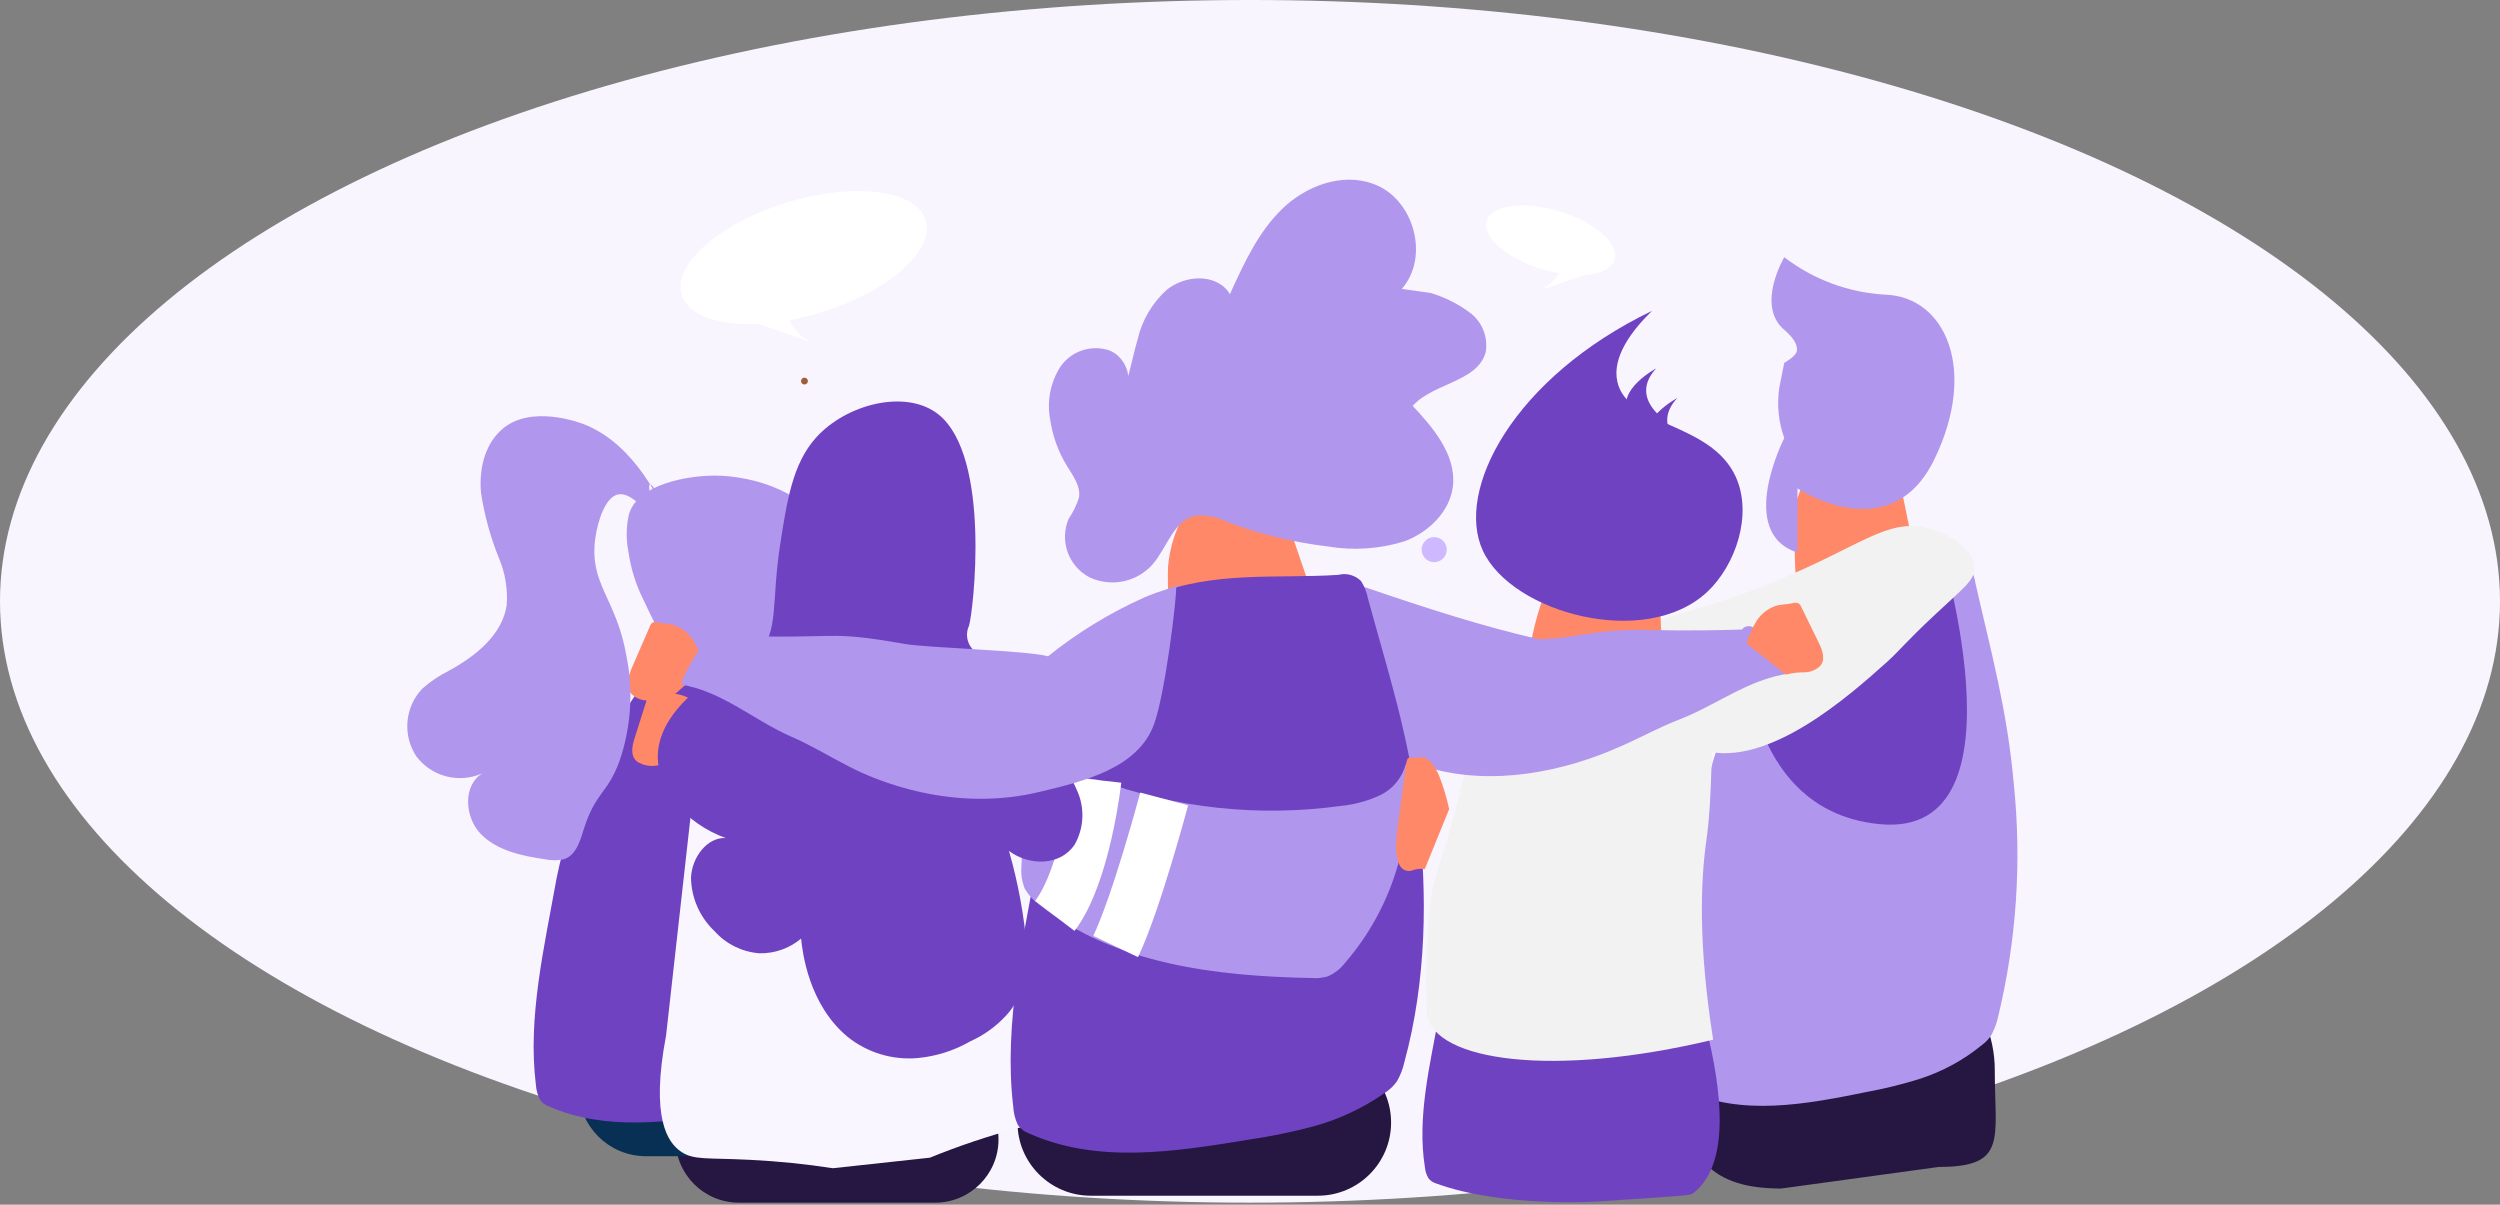
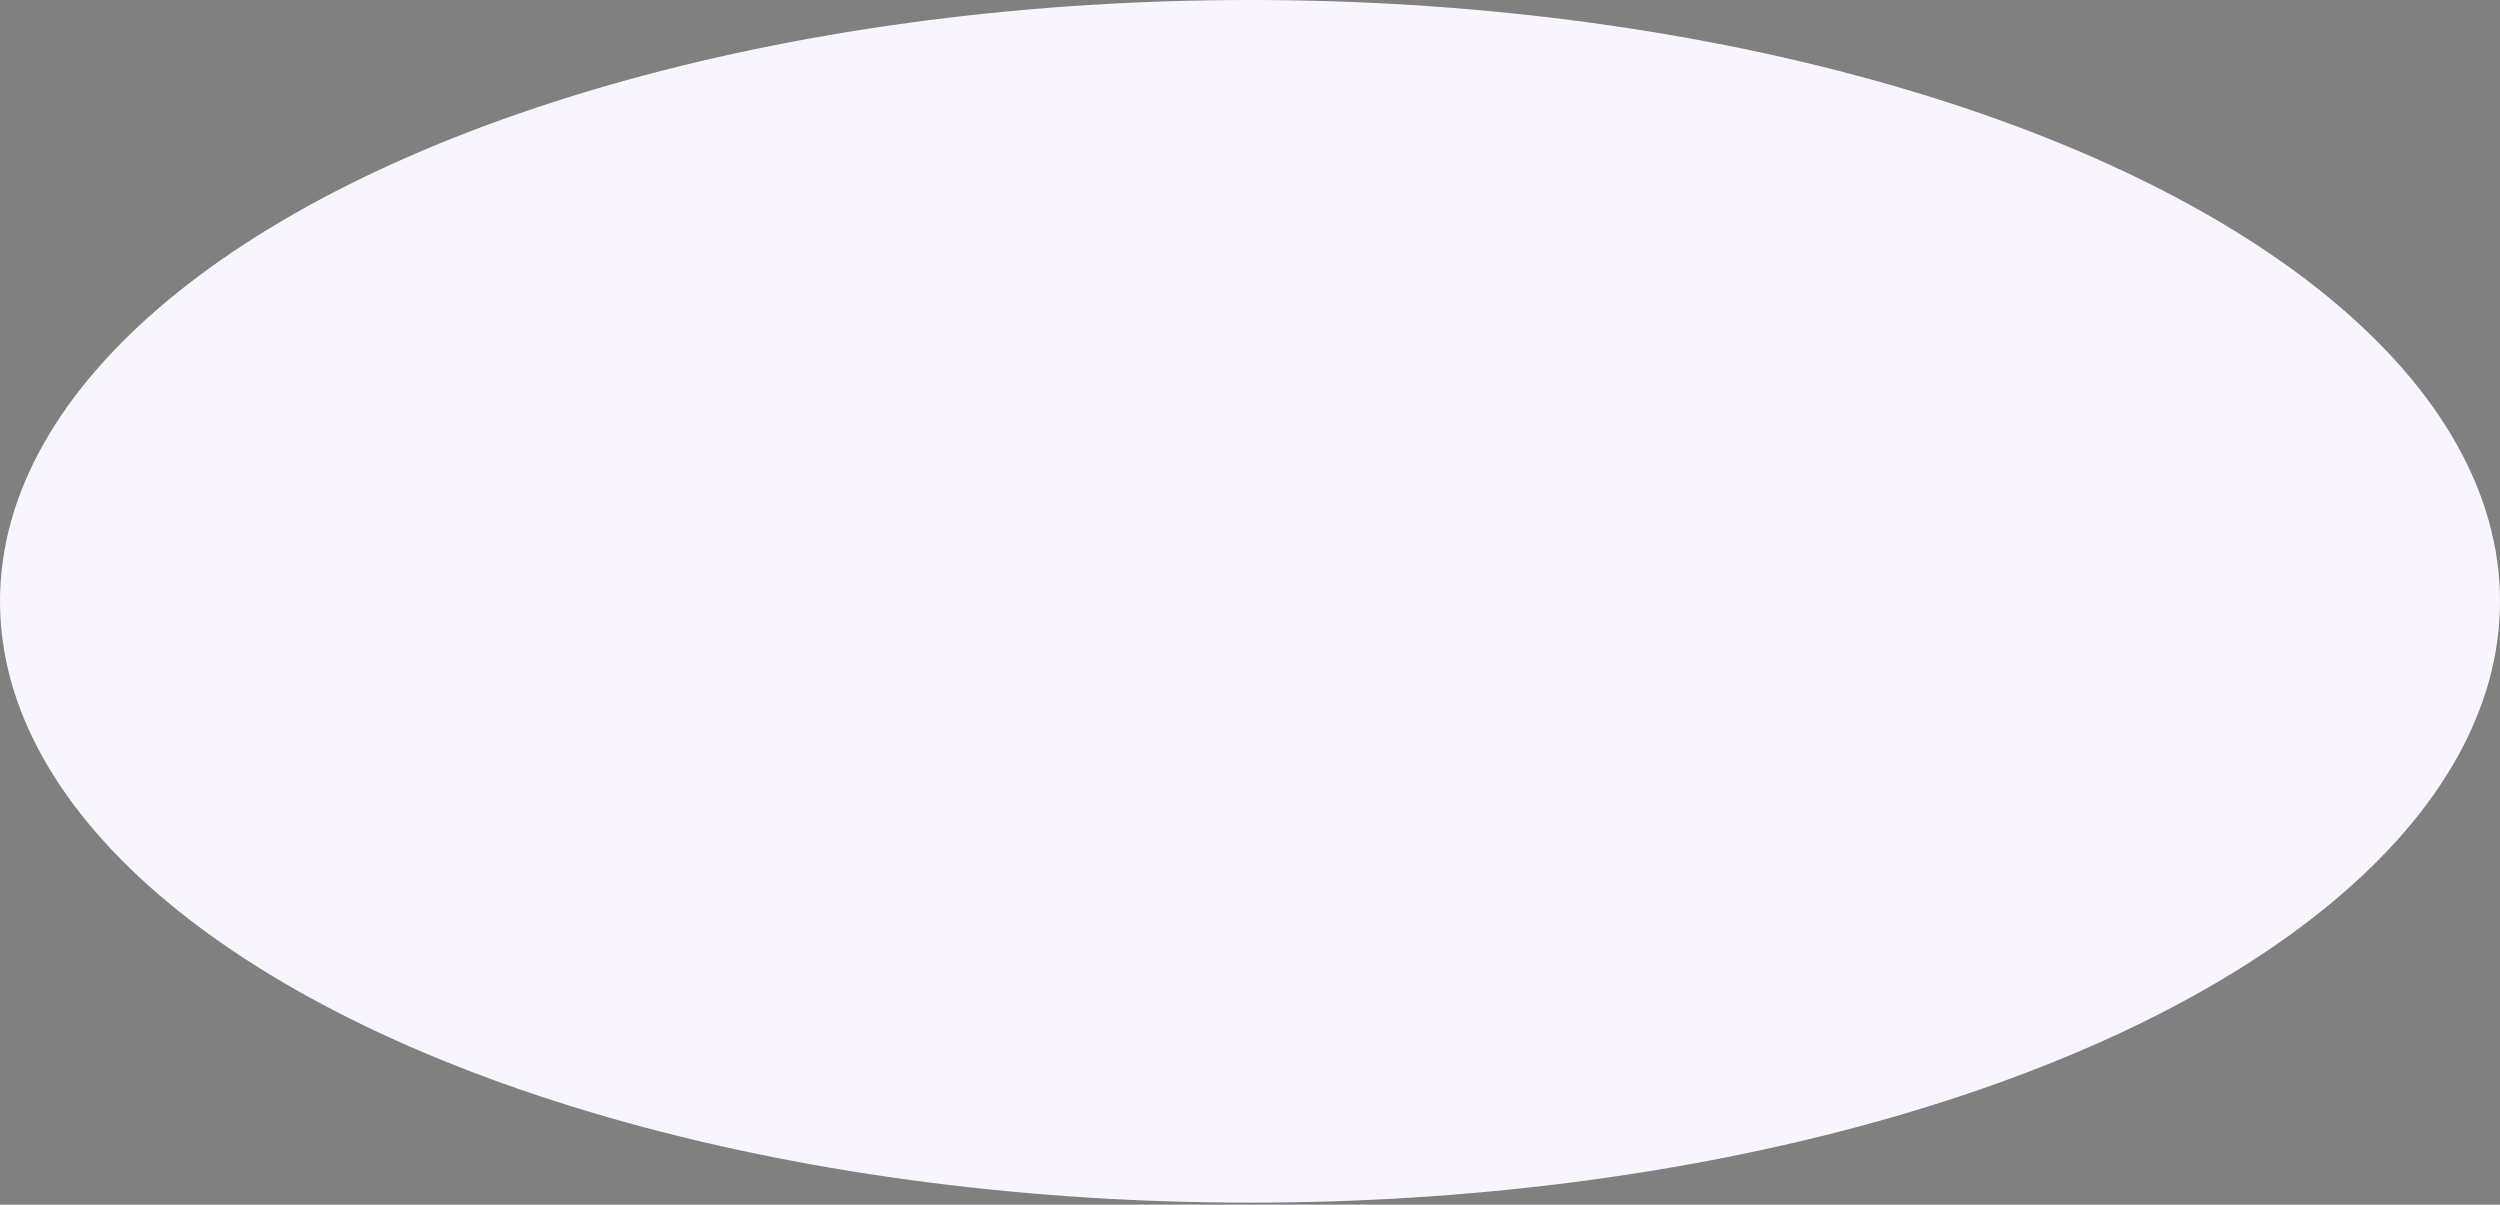
<svg xmlns="http://www.w3.org/2000/svg" width="579" height="279" viewBox="0 0 579 279" fill="none">
  <rect x="0" y="0" width="579" height="279" fill="#808080" stroke="none" />
  <ellipse cx="289.5" cy="139.267" rx="289.5" ry="139.267" fill="#F9F5FF" />
  <g clip-path="url(#clip0_84_991)">
    <path d="M433.06 218.96H428.351C412.373 218.96 399.419 231.898 399.419 247.857L390 252.267C390 268.226 396.521 275.267 412.5 275.267L449 270.267C464.979 270.267 461.992 263.835 461.992 247.876V247.857C461.992 231.898 449.039 218.96 433.06 218.96Z" fill="#261742" />
    <path d="M415.987 135.444C428.002 129.754 439.997 131.36 452.012 130.219C452.777 130.01 453.586 130.023 454.344 130.256C455.102 130.489 455.779 130.932 456.294 131.535C456.933 132.681 457.359 133.934 457.554 135.231C461.139 151.122 464.86 164.264 466.41 181.683C468.247 199.662 467.022 217.822 462.786 235.392C462.47 236.862 461.955 238.281 461.255 239.612C460.665 240.564 459.895 241.392 458.988 242.05C454.789 245.477 449.993 248.102 444.842 249.792C440.852 251.057 436.788 252.072 432.672 252.831C418.158 255.792 403.217 258.637 390.039 252.366C389.151 252.033 388.405 251.404 387.927 250.586C387.395 249.302 387.112 247.93 387.094 246.541C385.505 228.502 389.884 209.283 393.237 190.412C397.115 170.806 404.847 152.162 415.987 135.56" fill="#B196ED" />
    <path d="M216.584 249.231H171.123C163.021 249.231 156.453 255.791 156.453 263.883C156.453 271.974 163.021 278.534 171.123 278.534H216.584C224.686 278.534 231.254 271.974 231.254 263.883C231.254 255.791 224.686 249.231 216.584 249.231Z" fill="#261742" />
    <path d="M195.073 237.521H149.611C141.509 237.521 134.941 244.081 134.941 252.173C134.941 260.265 141.509 266.824 149.611 266.824H195.073C203.174 266.824 209.742 260.265 209.742 252.173C209.742 244.081 203.174 237.521 195.073 237.521Z" fill="#073054" stroke="#073054" stroke-width="1.913" stroke-miterlimit="10" />
    <path d="M305.202 243.037H252.628C243.253 243.037 235.652 250.624 235.652 259.983C235.652 269.341 243.253 276.928 252.628 276.928H305.202C314.577 276.928 322.177 269.341 322.177 259.983C322.177 250.624 314.577 243.037 305.202 243.037Z" fill="#261742" />
    <path d="M420.833 102.715C424.835 99.011 429.118 95.621 433.642 92.573C434.012 92.237 434.498 92.057 434.998 92.07C435.948 92.225 436.394 93.715 436.646 94.954L443.118 126.696C443.332 127.416 443.332 128.182 443.118 128.902C442.73 129.754 441.839 129.793 441.18 129.889C438.871 130.496 436.709 131.563 434.824 133.025C432.28 134.607 429.426 135.626 426.454 136.014C423.482 136.401 420.462 136.147 417.597 135.27C417.314 135.214 417.046 135.104 416.806 134.944C416.567 134.785 416.361 134.58 416.201 134.341C415.918 133.737 415.785 133.073 415.814 132.406C415.52 126.824 415.643 121.227 416.182 115.664L420.833 102.715Z" fill="#FF8868" />
    <path d="M403.585 138.638L448.563 123.502C448.563 123.502 471.042 194.302 435.347 190.876C399.652 187.451 403.585 138.638 403.585 138.638Z" fill="#6F42C1" />
    <path d="M379.749 147.87C382.791 141.831 389.438 143.418 410.231 134.999C431.024 126.58 436.896 119.922 446.546 122.322C451.934 123.677 457.553 127.625 457.282 131.844C457.108 134.535 454.879 136.044 448.252 142.257C440.81 149.225 440.5 150.135 437.051 153.289C428.408 161.031 409.534 177.889 394.554 173.825C383.353 170.767 375.486 156.444 379.749 147.87Z" fill="#F2F2F2" />
    <path d="M350.102 200.805C360.159 199.973 367.542 199.276 371.553 198.618C387.25 196.083 375.72 198.618 379.305 198.618C380.561 198.478 381.823 198.825 382.832 199.586C383.48 200.221 383.885 201.064 383.975 201.967C385.351 210.483 409.167 262.857 392.211 276.308C391.474 276.889 391.358 276.85 370.352 278.244C370.352 278.244 348.202 279.773 332.583 274.082C331.885 273.875 331.269 273.456 330.82 272.882C330.365 272.093 330.088 271.215 330.006 270.308C328.165 258.812 331.149 246.754 333.32 234.908C337.196 213.115 343.319 203.128 350.14 200.883C355.334 199.18 360.663 200.883 364.383 202.818" fill="#6F42C1" />
    <path d="M150.27 156.754C162.13 152.167 174.106 153.928 186.043 153.135C186.802 152.962 187.592 152.983 188.341 153.196C189.089 153.41 189.772 153.808 190.326 154.354C190.988 155.317 191.449 156.403 191.682 157.547C195.558 171.251 199.627 182.709 201.585 197.515C203.826 212.85 203.023 228.477 199.22 243.502C198.937 244.755 198.46 245.957 197.806 247.063C197.209 247.883 196.459 248.58 195.597 249.115C191.344 251.974 186.631 254.082 181.664 255.347C177.69 256.329 173.666 257.098 169.61 257.65C155.212 259.876 140.407 262.044 127.191 256.276C126.328 255.989 125.581 255.432 125.059 254.689C124.512 253.61 124.189 252.432 124.11 251.225C122.172 235.741 126.047 219.347 128.935 203.244C132.422 186.346 139.711 170.462 150.251 156.793" fill="#6F42C1" />
-     <path d="M358.513 153.309C380.371 149.844 382.619 154.218 393.394 154.412C394.246 154.412 396.611 154.412 397.444 156.347C397.818 157.646 397.851 159.019 397.541 160.335C395.971 171.773 396.804 183.212 395.196 194.631C393.878 203.98 393.258 218.496 396.766 240.792C359.792 249.676 332.216 245.747 330.511 234.986C330.104 227.282 330.253 219.559 330.956 211.876C331.867 201.463 333.611 202.025 338.572 181.644C342.448 166.16 342.739 160.973 346.924 156.986C348.494 155.593 350.102 154.644 358.513 153.309Z" fill="#F2F2F2" />
    <path d="M365.333 128.128C370.473 126.14 375.744 124.504 381.107 123.231C381.617 123.067 382.166 123.067 382.676 123.231C383.684 123.58 383.878 124.877 383.917 125.922L384.982 152.593C385.035 152.897 385.024 153.208 384.951 153.508C384.878 153.808 384.743 154.089 384.556 154.335C383.975 154.935 383.006 154.741 382.192 154.625C379.671 154.539 377.153 154.853 374.731 155.554C368.269 156.788 361.581 155.927 355.643 153.096C355.09 152.893 354.619 152.512 354.306 152.012C354.15 151.501 354.15 150.955 354.306 150.444C355.027 145.944 356.202 141.528 357.814 137.264L365.333 128.128Z" fill="#FF8868" />
    <path d="M215.363 268.121L192.884 270.56C186.566 269.587 180.201 268.941 173.816 268.624C163.797 268.102 160.638 268.76 157.673 266.689C154.709 264.618 150.6 259.121 154.263 239.825L160.193 186.831C160.193 182.725 161.826 178.786 164.733 175.883C167.641 172.979 171.584 171.347 175.695 171.347H222.397C226.509 171.347 230.452 172.979 233.36 175.883C236.267 178.786 237.9 182.725 237.9 186.831L247.589 237.308C249.527 242.167 252.337 251.166 248.074 256.354C245.826 259.083 242.687 259.431 235.865 261.231C228.894 263.097 222.046 265.398 215.363 268.121Z" fill="#F9F6FF" />
    <path d="M190.772 123.483C187.981 114.309 174.591 110.148 165.58 110.148C159.282 110.148 147.752 112.083 145.678 119.051C145.011 121.918 144.964 124.894 145.542 127.78C146.104 131.723 147.309 135.548 149.108 139.102C153.177 147.657 155.6 152.806 159.592 154.393C170.289 158.651 195.267 138.193 190.772 123.483Z" fill="#B196ED" />
    <path d="M395.426 137.051C401.957 130.915 405.968 119.225 402.015 110.457C396.201 97.683 376.978 98.844 374.594 88.47C373.238 82.664 378.044 76.451 382.598 71.999C350.468 87.483 336.923 113.593 343.453 127.586C350.1 141.948 381.105 150.483 395.426 137.051Z" fill="#6F42C1" />
    <path d="M186.314 87.464C186.103 87.464 185.901 87.547 185.752 87.696C185.603 87.845 185.52 88.047 185.52 88.257C185.52 88.468 185.603 88.67 185.752 88.819C185.901 88.967 186.103 89.051 186.314 89.051C186.525 89.051 186.727 88.967 186.876 88.819C187.025 88.67 187.109 88.468 187.109 88.257C187.109 88.047 187.025 87.845 186.876 87.696C186.727 87.547 186.525 87.464 186.314 87.464Z" fill="#A05E38" />
    <path d="M165.502 168.309C164.534 166.49 163.307 164.821 161.859 163.354C160.233 161.766 158.099 160.8 155.832 160.625C154.573 160.625 153.332 160.78 152.092 160.625C151.55 160.533 150.993 160.593 150.484 160.799C150.188 161.032 149.983 161.361 149.902 161.728L146.976 170.96C146.375 172.896 145.91 175.102 147.596 176.418C148.927 177.24 150.509 177.556 152.053 177.309C153.612 177.074 155.192 177.022 156.762 177.154" fill="#FF8868" />
    <path d="M403.432 145.799C376.651 146.612 381.282 144.599 362.524 147.56C357.273 148.393 334.406 148.857 329.271 149.999C322.433 145.129 315.036 141.094 307.237 137.98C303.769 136.586 299.002 135.522 296.482 137.786C297.217 136.929 297.866 136.002 298.42 135.018C298.575 134.689 299.234 134.748 299.505 135.018C299.616 135.155 299.696 135.314 299.74 135.485C299.783 135.655 299.789 135.833 299.757 136.006L299.331 144.715C299.214 145.763 299.273 146.822 299.505 147.851C299.92 149.069 300.528 150.213 301.308 151.238C305.009 156.793 306.966 164.225 311.423 169.296C315.299 173.631 324.368 175.915 330.976 177.831C345.626 182.089 362.195 178.799 375.546 172.76C379.984 170.825 384.209 168.464 388.821 166.683C397.405 163.393 404.963 157.276 414.42 155.98C412.365 151.102 411.396 151.083 407.753 146.806C407.26 146.109 406.592 145.555 405.815 145.199C405.41 145.008 404.951 144.964 404.516 145.073C404.082 145.183 403.699 145.439 403.432 145.799Z" fill="#B196ED" />
    <path d="M312.701 134.844C338.048 143.477 363.996 152.264 390.874 152.38C387.213 158.987 381.557 164.27 374.712 167.476C370.514 169.341 366.101 170.681 361.574 171.464C345.16 174.696 326.886 174.057 313.283 164.612" fill="#B196ED" />
    <path d="M275.242 117.483C280.125 110.186 285.726 109.896 290.028 106.199C290.466 105.794 291.039 105.566 291.636 105.561C292.818 105.561 293.574 107.051 293.903 108.251C297.417 118.573 300.938 128.896 304.465 139.218C304.789 139.908 304.851 140.693 304.639 141.425C304.232 142.315 303.147 142.451 302.255 142.625C299.561 143.469 297.035 144.779 294.795 146.496C288.556 150.282 281.172 151.73 273.963 150.58C273.297 150.535 272.667 150.262 272.18 149.806C271.805 149.268 271.584 148.639 271.541 147.986C270.695 142.461 270.352 136.87 270.514 131.283C270.925 126.364 272.55 121.623 275.242 117.483Z" fill="#FF8868" />
-     <path d="M326.692 93.483C331.827 98.883 337.312 105.29 336.498 112.586C335.839 118.393 330.955 123.231 325.355 125.341C319.593 127.151 313.482 127.569 307.527 126.56C299.444 125.6 291.51 123.65 283.905 120.754C281.802 119.714 279.463 119.247 277.122 119.399C271.909 120.27 270.359 126.715 266.968 130.683C265.187 132.697 262.802 134.081 260.168 134.629C257.534 135.177 254.794 134.858 252.356 133.722C249.989 132.488 248.173 130.409 247.271 127.898C246.37 125.387 246.449 122.629 247.493 120.173C248.534 118.65 249.344 116.98 249.895 115.219C250.322 112.586 248.5 110.167 247.086 107.883C245.074 104.583 243.756 100.908 243.21 97.083C242.421 92.853 243.288 88.481 245.632 84.87C246.877 83.093 248.672 81.772 250.74 81.111C252.809 80.45 255.038 80.486 257.085 81.212C261.077 82.896 262.898 88.741 259.798 91.722C261.484 87.522 262.181 82.993 263.46 78.657C264.482 74.173 266.872 70.115 270.301 67.045C273.905 64.238 279.448 63.406 283.129 66.174C286.811 68.941 287.005 75.541 282.858 77.535C282.199 74.09 283.691 70.644 285.145 67.47C288.284 60.619 291.54 53.612 296.985 48.348C302.43 43.083 310.686 39.948 317.933 42.541C327.448 45.851 331.207 59.458 324.657 66.909L331.285 67.838C334.619 68.822 337.75 70.395 340.528 72.483C341.888 73.529 342.938 74.924 343.566 76.519C344.194 78.115 344.377 79.85 344.094 81.541C342.156 88.838 330.742 88.703 326.44 94.935" fill="#B196ED" />
    <path d="M271.696 176.96L267.568 154.915L271.696 176.96Z" fill="#FE4238" />
    <path d="M266.774 137.941C281.075 132.135 295.531 134.07 309.929 133.141C310.86 132.897 311.837 132.901 312.766 133.153C313.694 133.404 314.54 133.894 315.22 134.573C315.993 135.792 316.532 137.144 316.809 138.56C321.459 155.67 326.207 169.915 328.436 188.476C330.664 207.038 330.374 227.186 325.258 245.979C324.912 247.551 324.324 249.06 323.514 250.45C322.793 251.47 321.886 252.343 320.839 253.025C315.734 256.624 310.034 259.297 304 260.921C299.208 262.185 294.349 263.18 289.446 263.902C272.006 266.766 254.216 269.592 238.326 262.508C237.289 262.142 236.389 261.467 235.749 260.573C235.103 259.214 234.734 257.74 234.663 256.237C232.357 236.883 237.202 216.367 240.826 196.238C245.1 175.185 253.959 155.329 266.774 138.077" fill="#6F42C1" />
    <path d="M332.157 130.199C332.928 130.199 333.667 129.893 334.212 129.349C334.757 128.804 335.064 128.066 335.064 127.296C335.064 126.526 334.757 125.788 334.212 125.243C333.667 124.699 332.928 124.393 332.157 124.393C331.386 124.393 330.646 124.699 330.101 125.243C329.556 125.788 329.25 126.526 329.25 127.296C329.25 128.066 329.556 128.804 330.101 129.349C330.646 129.893 331.386 130.199 332.157 130.199Z" fill="#CEB8FF" />
-     <path d="M242.241 178.934C238.662 185.66 236.717 193.132 236.563 200.747C236.423 202.489 236.695 204.239 237.358 205.857C238.193 207.301 239.329 208.549 240.691 209.515C258.131 223.315 281.637 226.102 303.845 226.508C305.086 226.605 306.333 226.473 307.527 226.121C309.052 225.465 310.385 224.432 311.402 223.121C316.876 216.831 320.966 209.464 323.41 201.496C325.853 193.528 326.595 185.136 325.587 176.864C325.203 178.419 324.484 179.873 323.48 181.123C322.476 182.373 321.211 183.39 319.774 184.102C316.852 185.487 313.711 186.351 310.492 186.657C291.545 189.271 272.246 187.191 254.294 180.599L242.241 178.934Z" fill="#B196ED" />
    <path d="M335.627 187.392C335.061 184.754 334.284 182.165 333.301 179.651C332.294 177.347 330.937 175.547 329.426 175.354C328.631 175.354 327.817 175.605 327.023 175.489C326.674 175.489 326.286 175.315 325.996 175.76C325.784 176.217 325.659 176.709 325.627 177.212L323.69 191.651C323.302 194.573 323.011 198.154 324.096 200.244C324.321 200.782 324.734 201.221 325.258 201.477C325.782 201.733 326.382 201.791 326.945 201.638C327.899 201.235 328.95 201.12 329.968 201.309" fill="#FF8868" />
    <path d="M163.158 154.702C162.624 152.608 161.823 150.592 160.774 148.702C159.723 146.801 157.982 145.375 155.91 144.715C154.825 144.444 153.682 144.464 152.597 144.173C152.134 144.001 151.625 144.001 151.163 144.173C150.851 144.39 150.619 144.703 150.504 145.064L146.415 154.489C145.582 156.425 144.787 158.786 146.066 160.509C146.539 161.045 147.121 161.475 147.772 161.772C148.423 162.069 149.129 162.225 149.845 162.231C151.26 162.213 152.67 162.402 154.031 162.793" fill="#FF8868" />
    <path d="M404.496 149.031C405.045 147.157 405.846 145.366 406.88 143.709C408.014 141.979 409.745 140.726 411.744 140.186C412.829 139.954 413.972 139.973 415.038 139.722C415.509 139.559 416.02 139.559 416.491 139.722C416.798 139.9 417.032 140.181 417.15 140.515L421.239 148.877C422.072 150.56 422.847 152.747 421.588 154.199C421.089 154.687 420.498 155.072 419.85 155.331C419.201 155.59 418.508 155.719 417.809 155.709C416.397 155.705 414.991 155.88 413.623 156.231" fill="#FF8868" />
    <path d="M253.984 180.638C253.984 180.638 251.542 202.605 244.295 212.128" stroke="white" stroke-width="11.476" stroke-miterlimit="10" />
    <path d="M269.622 185.031C269.622 185.031 263.266 208.954 258.383 219.212" stroke="white" stroke-width="11.476" stroke-miterlimit="10" />
-     <path d="M180.657 126.328C182.285 115.819 183.583 107.399 188.97 101.38C196.004 93.541 209.841 90.038 217.321 95.961C229.645 105.754 225.401 141.715 224.433 144.889C224.001 145.801 223.856 146.823 224.019 147.818C224.182 148.814 224.644 149.736 225.343 150.464L243.268 173.283C245.943 176.348 248.102 179.825 249.663 183.58C250.449 185.508 250.789 187.588 250.658 189.666C250.528 191.744 249.929 193.765 248.908 195.58C245.574 200.612 238.346 200.573 233.676 197.07C235.83 204.571 237.232 212.266 237.862 220.044C238.123 222.971 237.787 225.921 236.874 228.715C236.032 231.12 234.714 233.332 232.998 235.218C230.663 237.743 227.842 239.77 224.704 241.179C220.956 243.337 216.784 244.658 212.476 245.05C206.665 245.551 200.885 243.797 196.334 240.154C187.323 232.702 185.85 220.605 185.54 217.373C182.834 219.65 179.388 220.862 175.851 220.779C171.872 220.47 168.165 218.64 165.503 215.67C163.813 214.076 162.459 212.161 161.52 210.037C160.582 207.913 160.078 205.623 160.038 203.302C160.212 198.56 163.778 193.876 168.061 194.089C158.643 190.644 152.248 182.805 152.345 175.102C152.461 165.425 162.867 158.496 165.348 156.851C170.909 153.154 172.498 154.722 175.541 151.509C180.463 146.283 178.603 139.625 180.657 126.328Z" fill="#6F42C1" />
    <path d="M168.584 147.193C195.365 148.122 190.734 145.838 209.492 149.128C214.743 150.057 237.707 150.638 242.726 151.993C249.495 146.563 256.924 142.011 264.837 138.444C268.305 136.877 273.886 135.444 273.712 135.096C273.538 134.748 272.355 136.083 272.375 136.218C272.549 138.289 269.875 160.722 267.24 167.825C263.538 177.851 251.214 180.909 241.156 183.309C220.576 188.418 202.535 180.618 196.586 177.502C192.148 175.238 187.924 172.625 183.312 170.631C174.727 166.915 167.169 160.025 157.693 158.554C158.203 157.039 158.852 155.575 159.631 154.18C161.317 151.47 162.228 149.438 164.282 148.199C165.592 147.465 167.084 147.116 168.584 147.193Z" fill="#B196ED" />
    <path d="M150.503 112.219C151.298 111.948 153.914 117.115 153.546 117.348C153.178 117.58 147.732 103.238 135.33 98.283C134.787 98.07 122.695 93.328 115.952 99.715C112.076 103.335 110.913 109.025 111.417 114.251C112.219 119.456 113.631 124.549 115.622 129.425C117.031 132.828 117.622 136.514 117.347 140.186C116.3 147.077 110.099 151.993 103.995 155.322C101.754 156.438 99.669 157.843 97.794 159.502C95.82 161.582 94.613 164.271 94.37 167.126C94.127 169.982 94.863 172.835 96.457 175.218C98.19 177.497 100.647 179.121 103.424 179.824C106.201 180.527 109.136 180.268 111.747 179.089C107.096 181.896 107.6 189.367 111.417 193.218C115.235 197.07 120.932 198.231 126.319 199.025C127.694 199.305 129.111 199.305 130.485 199.025C133.605 198.173 134.536 194.089 135.253 191.883C138.004 183.367 140.601 183.947 143.43 176.399C146.146 168.556 146.721 160.132 145.097 151.993C142.752 138.444 136.415 135.406 137.869 124.702C138.469 120.386 140.291 115.025 143.198 114.502C146.104 113.98 148.566 118.006 149.922 117.154C151.279 116.302 149.883 112.451 150.503 112.219Z" fill="#B196ED" />
    <path d="M413.237 59.574C413.237 59.574 406.591 70.78 413.237 76.393C415.815 78.58 416.377 80.264 416.125 81.406C415.873 82.548 413.237 84.038 413.237 84.038C413.237 84.038 412.307 88.567 412.075 89.844C411.5 93.752 411.9 97.741 413.237 101.457C413.237 101.457 401.998 123.386 416.299 127.973V113.109C416.299 113.109 437.732 127.393 447.944 106.49C458.157 85.586 450.502 68.748 436.705 68.245C428.185 67.787 420.004 64.764 413.237 59.574Z" fill="#B196ED" />
    <path d="M383.568 85.316C383.568 85.316 374.13 90.386 377.231 95.864C380.331 101.341 385.912 97.47 385.912 97.47C385.912 97.47 377.231 92.206 383.568 85.316Z" fill="#6F42C1" />
    <path d="M388.47 92.167C388.47 92.167 379.013 97.238 382.133 102.599C385.253 107.961 390.815 104.206 390.815 104.206C390.815 104.206 382.075 99.057 388.47 92.167Z" fill="#6F42C1" />
    <path d="M187.5 79.119L176 75.119C178.333 72.453 182.9 68.019 182.5 71.619C182.1 75.219 185.667 78.119 187.5 79.119Z" fill="white" />
    <path d="M357 67.119L368.5 63.119C366.167 60.453 361.6 56.019 362 59.619C362.4 63.219 358.833 66.119 357 67.119Z" fill="white" />
    <ellipse cx="186.143" cy="59.645" rx="29.538" ry="13.324" transform="rotate(-17 186.143 59.645)" fill="white" />
    <ellipse rx="15.482" ry="6.984" transform="matrix(0.956 0.292 0.292 -0.956 359.142 55.645)" fill="white" />
  </g>
  <defs>
    <clipPath id="clip0_84_991">
-       <rect width="372.841" height="236.864" fill="white" transform="translate(94.307 41.67)" />
-     </clipPath>
+       </clipPath>
  </defs>
</svg>